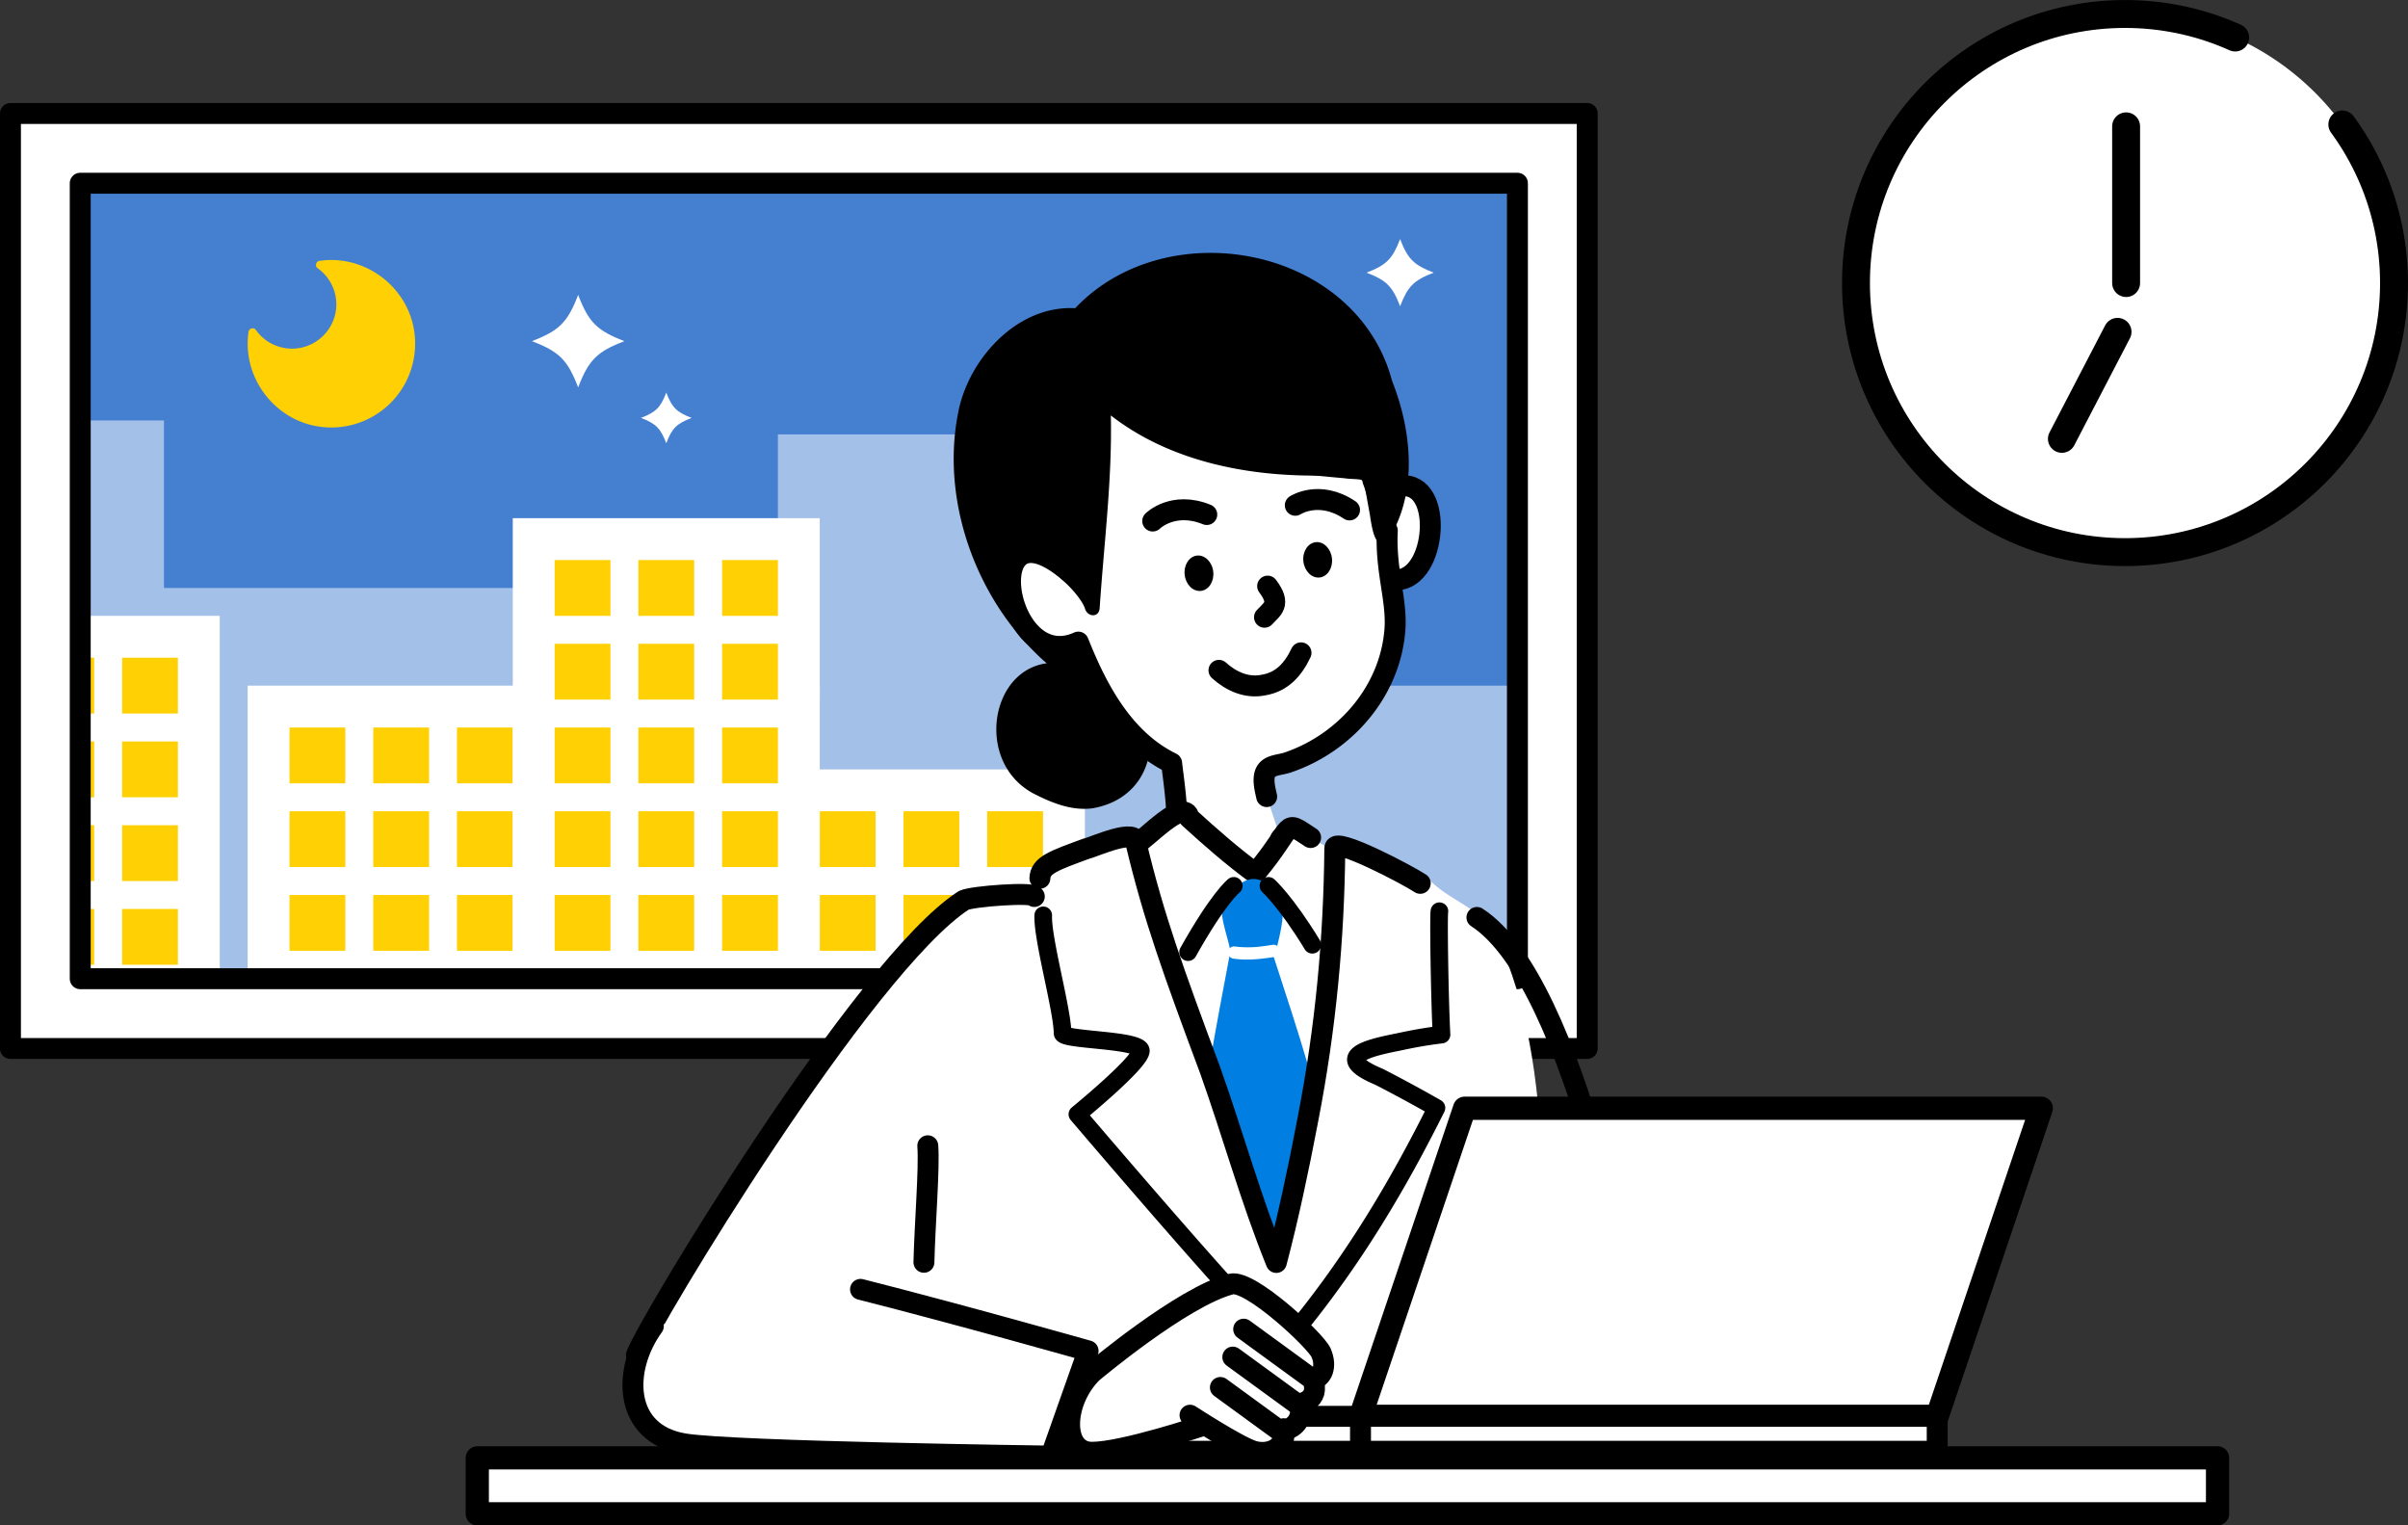
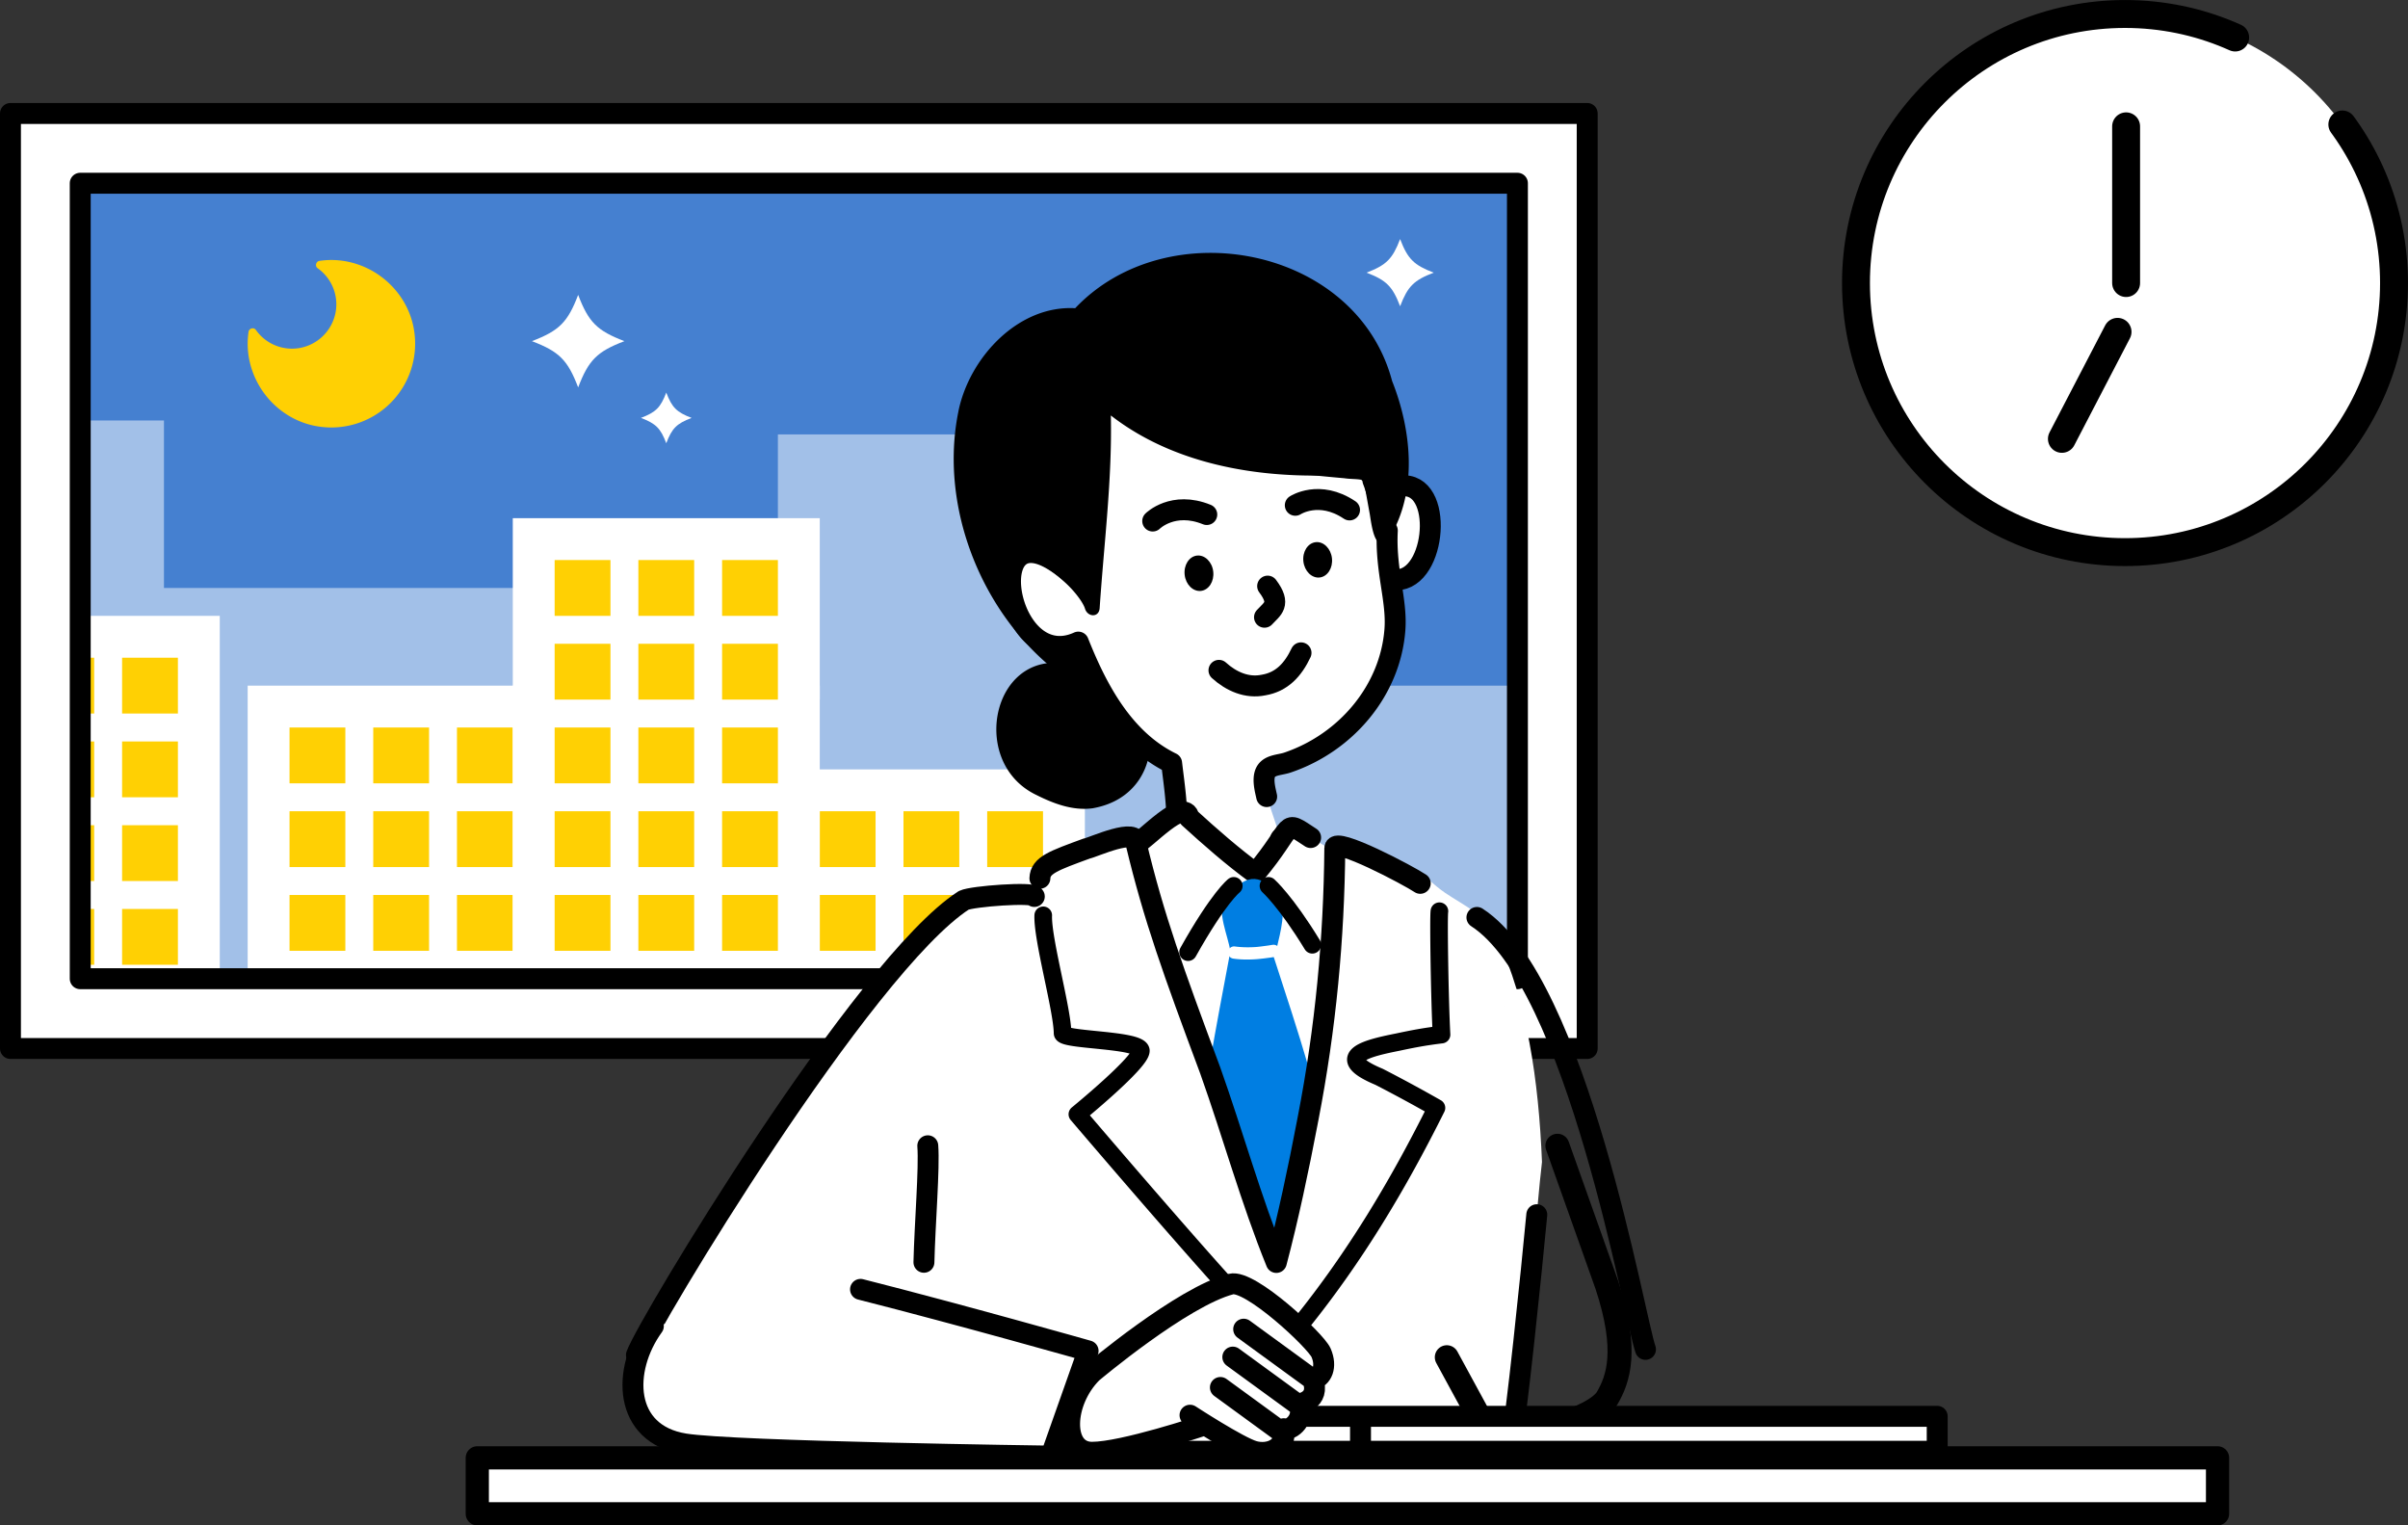
<svg xmlns="http://www.w3.org/2000/svg" id="_レイヤー_2" data-name="レイヤー 2" viewBox="0 0 172.575 109.304">
  <rect x="0" y="0" width="172.575" height="109.304" fill="#333333" stroke="none" />
  <defs>
    <clipPath id="clippath">
      <path d="M5.75 13.13h103v57h-103z" style="fill:#4580d0;stroke-width:1.5px;stroke:#000;stroke-linecap:round;stroke-linejoin:round" />
    </clipPath>
    <clipPath id="clippath-1">
      <path d="M28.232 16.41H144.87v92.061H28.232z" style="fill:none;stroke-width:0" transform="rotate(-180 86.551 62.44)" />
    </clipPath>
    <style>.cls-1{fill:#000}.cls-1,.cls-3,.cls-5,.cls-6{stroke-width:0}.cls-7{opacity:.5}.cls-10,.cls-9{fill:none}.cls-10,.cls-11,.cls-13,.cls-15,.cls-16,.cls-9{stroke:#000;stroke-linecap:round;stroke-linejoin:round}.cls-3{fill:#ffd003}.cls-16,.cls-9{stroke-width:1.5px}.cls-11{stroke-width:1.664px}.cls-11,.cls-13,.cls-15,.cls-16,.cls-6{fill:#fff}.cls-5{fill:gray}.cls-15{stroke-width:2px}.cls-10,.cls-13{stroke-width:1.263px}.cls-15{stroke-dasharray:0 0 99 10}</style>
  </defs>
  <g id="layout">
    <path d="M113.75 8.13v67H.75v-67z" class="cls-16" />
    <path d="M5.75 13.13h103v57h-103z" style="fill:#4580d0" />
    <g style="clip-path:url(#clippath)">
      <g class="cls-7">
        <path d="M11.75 30.13v12h29v43h-51v-55h22z" class="cls-6" />
      </g>
      <g class="cls-7">
        <path d="M89.75 49.13v-6h-12v-12h-22v18h-19v37h60v6h14v-43h-21z" class="cls-6" />
      </g>
      <path d="M55.75 55.13h22v27h-22z" class="cls-6" />
      <path d="M58.75 58.13h4v4h-4zM64.75 58.13h4v4h-4zM70.75 58.13h4v4h-4zM58.75 64.13h4v4h-4zM64.75 64.13h4v4h-4zM70.75 64.13h4v4h-4zM58.75 70.13h4v4h-4zM64.75 70.13h4v4h-4zM70.75 70.13h4v4h-4zM58.75 76.13h4v4h-4zM64.75 76.13h4v4h-4zM70.75 76.13h4v4h-4z" class="cls-3" />
      <path d="M-6.25 44.13h22v27h-22z" class="cls-6" />
      <path d="M-3.25 47.13h4v4h-4zM2.75 47.13h4v4h-4zM8.75 47.13h4v4h-4zM-3.25 53.13h4v4h-4zM2.75 53.13h4v4h-4zM8.75 53.13h4v4h-4zM-3.25 59.13h4v4h-4zM2.75 59.13h4v4h-4zM8.75 59.13h4v4h-4zM-3.25 65.13h4v4h-4zM2.75 65.13h4v4h-4zM8.75 65.13h4v4h-4z" class="cls-3" />
      <path d="M17.75 49.13h22v33h-22z" class="cls-6" />
      <path d="M20.75 52.13h4v4h-4zM26.75 52.13h4v4h-4zM32.75 52.13h4v4h-4zM20.75 58.13h4v4h-4zM26.75 58.13h4v4h-4zM32.75 58.13h4v4h-4zM20.75 64.13h4v4h-4zM26.75 64.13h4v4h-4zM32.75 64.13h4v4h-4zM20.75 70.13h4v4h-4zM26.75 70.13h4v4h-4zM32.75 70.13h4v4h-4zM20.75 76.13h4v4h-4zM26.75 76.13h4v4h-4zM32.75 76.13h4v4h-4z" class="cls-3" />
      <path d="M36.75 49.13h22v33h-22z" class="cls-6" />
      <path d="M39.75 52.13h4v4h-4zM45.75 52.13h4v4h-4zM51.75 52.13h4v4h-4zM39.75 58.13h4v4h-4zM45.75 58.13h4v4h-4zM51.75 58.13h4v4h-4zM39.75 64.13h4v4h-4zM45.75 64.13h4v4h-4zM51.75 64.13h4v4h-4zM39.75 70.13h4v4h-4zM45.75 70.13h4v4h-4zM51.75 70.13h4v4h-4zM39.75 76.13h4v4h-4zM45.75 76.13h4v4h-4zM51.75 76.13h4v4h-4z" class="cls-3" />
      <path d="M36.75 37.13h22v13h-22z" class="cls-6" />
      <path d="M39.75 40.13h4v4h-4zM45.75 40.13h4v4h-4zM51.75 40.13h4v4h-4zM39.75 46.13h4v4h-4zM45.75 46.13h4v4h-4zM51.75 46.13h4v4h-4z" class="cls-3" />
    </g>
    <path d="M5.75 13.13h103v57h-103z" class="cls-9" />
    <circle cx="152.293" cy="20.282" r="19.28" class="cls-15" />
    <path d="M152.373 9.053v11.229" style="stroke-width:2px;fill:#fff;stroke:#000;stroke-linecap:round;stroke-linejoin:round" />
    <path d="m151.759 23.778-3.988 7.669" class="cls-15" />
    <g style="clip-path:url(#clippath-1)">
      <path d="M122.646 87.72v-.001l-.003.022.003-.022Z" class="cls-1" />
      <path d="M58.974 92.71c.02.005.039.011.057.018l.023.003a.427.427 0 0 0-.08-.02Z" class="cls-5" />
      <path d="M135.57 97.73c.028-.055.054-.11.08-.166l-.054.115-.025.051Zm.023-.045.003-.006v-.002a.803.803 0 0 1-.003.008Zm-.887-.514.015-.03-.018.037a.306.306 0 0 0 .003-.006Zm-.002.004-.001.004-.006.01.007-.014Zm-.038.08a2.35 2.35 0 0 0 .005-.01l-.03.063.025-.053Z" class="cls-1" />
      <path d="M73.639 84.581c1.505-7.98.487-20.348.488-20.344-.036-.336-4.448-.021-5.059.277-7.19 4.648-22.672 30.382-23.455 32.576-1.166 3.27.811 4.132 7.835 5.47S70.394 87.078 73.639 84.58Z" class="cls-6" />
      <path d="m70.39 89.344.002-.002.004-.002a.394.394 0 0 0-.006.004ZM106.967 26.246ZM78.295 57.919c6.238-1.075 5.094-10.106-1.148-10.173-5.9-1.836-7.914 6.793-2.889 9.211 1.244.624 2.618 1.149 4.037.962Z" class="cls-1" />
      <path d="M98.256 37.309c.559-1.134 1.412-2.282 1.835-2.434 3.369-.826 2.986 6.199.257 6.648-.769.202-2.833.33-2.544-1.484" class="cls-16" />
      <path d="M98.208 33.983h0a.257.257 0 0 1 .017.016l-.009-.008-.008-.008Zm-6.418 26.11c.816 1.674 2.164 2.987 3.942 3.597 1.745-.12-.779 2.5-1.062 3.046-1.14 1.317-1.976 3.106-3.138 4.277a.459.459 0 0 1-.235.119c-2.96-1.85-5.914-4.487-8.762-6.732-.395-.137-.37-.76.044-.856 2.465-2.147 1.726-5.978 1.388-8.866-3.443-1.68-5.344-5.283-6.687-8.667-5.62 2.556-7.364-11.7.213-4.228-.061-4.425.905-8.964 1.371-13.352a.456.456 0 0 1 .636-.22c.998.489 2.001 1.478 2.949 1.869l.023.013c4.165 2.412 9.216 3.017 13.978 3.432.656.12 2.025-.102 1.944.9.454 1.182.71 2.415.989 3.69.013-.031.028-.062.043-.094-.148 2.883.708 4.963.543 7.11-.333 4.327-3.47 8.074-7.691 9.509-.61.207-1.423.147-1.63.834-.146.486.026 1.128.131 1.605" class="cls-16" />
      <path d="M82.612 37.335s1.451-1.451 3.875-.466M92.83 36.206s1.716-1.125 3.888.334" class="cls-9" />
      <path d="M95.458 40c-.08-.698-.602-1.214-1.167-1.15-.565.063-.96.683-.881 1.38s.602 1.214 1.167 1.15c.564-.064.96-.683.88-1.38ZM86.95 40.96c-.079-.697-.602-1.213-1.167-1.15-.565.064-.96.684-.881 1.382.079.697.602 1.213 1.167 1.15.564-.065.96-.684.88-1.382Z" class="cls-1" />
      <path d="M87.359 48.033c.882.801 2.01 1.299 3.193 1.054 1.324-.221 2.123-1.111 2.689-2.308" class="cls-9" />
      <path d="M78.216 47.76c-.303-.688-.59-1.382-.879-2.075-.47-.28-1.007.106-1.473.236-1.39.254-2.212-1.59-2.906-2.575-.255-.777-.248-1.609-.344-2.412.903-2.261 4.67 1.313 5.136 2.652.174.644 1.02.698 1.061-.027.309-4.634.898-9.155.801-13.789 4.993 3.878 11.856 4.72 18.023 4.145.131.692.372 2.042.532 2.918.123.72.362 3.037 1.417 1.692 2.035-3.34 1.576-7.727.184-11.225-2.552-9.626-16.082-12.21-22.713-5.215-4.08-.23-7.57 3.526-8.362 7.358l.003-.003C67 37.6 71.674 47.061 79.45 50.312a39.114 39.114 0 0 1-1.234-2.553Z" class="cls-1" />
      <path d="M93.93 60.014c-2.065-1.347-1.014-.956-3.956 2.564-1.636-1.198-3.247-2.609-4.754-3.985-.318-1.526-3.185 1.645-3.88 1.948-4.784 4.235.769 12.016 1.86 17.076 1.6 3.932 5.324 16.03 8.914 17.503 2.172-.141 3.39-8.043 3.919-10.023l-.006.013c.825-3.57 1.02-7.446 1.493-11.122.003-3.202 2.213-10.363-.824-12.35" class="cls-16" />
      <path d="m90.936 64.582-.022-.02.022.02Zm-5.388 19.95c.548-5.497 1.61-10.955 2.628-16.363-.168-1.157-.98-2.785-.41-3.817 1.481-1.619 2.344-1.937 3.951-.23.474 1.173.061 2.623-.216 3.814.11.217.009.513-.227.601 1.74 5.353 3.451 10.435 4.408 15.841.123 2.199-.68 12.112-3.094 12.299-3.7-1.967-6.443-8.131-7.04-12.146Z" style="fill:#007ee2;stroke-width:0" />
      <path d="M110.51 83.264c-.338 2.735-1.2 14.035-1.94 17.84-.886 5.174.144 14.259.672 25.344-.075.261.367 2.46-.199 2.508-.962.45-2.325.476-3.302.64l.025-.002c-5.34.523-10.981.436-15.016-4.745-2.966 3.973-10.227 4.948-15.78 4.979-.038-.063-8.02.074-9.048-.78-.558-.1 1.106-7.17 1.231-26.069.054-5.474-1.06-10.714-1.487-16.207-.17-2.942-.494-5.914-.505-8.87-.011-2.925.283-5.833 1.337-8.678 1.278-3.458 4.741-5.09 8.029-6.29.036-.942.981-1.259 3.368-2.137.376-.047 3.698-1.605 3.534-.326 1.26 5.264 2.672 9.168 5.287 16.184.006.019.008.022.01.026 1.636 4.599 2.925 9.297 4.745 13.781.847-3.205 1.595-6.743 2.226-10.054l-.005.022.015-.075.017-.094.026-.127c1.256-6.48 1.858-12.862 1.913-19.36.007-.835 5.1 1.115 5.58 1.405.855.517 1.517 1.253 2.338 1.808 1.38.93 2.987 1.624 3.733 3.236 2.126 4.6 2.954 10.115 3.197 16.04Z" class="cls-6" />
      <path d="M105.847 65.74c7.19 4.648 11.297 28.757 12.08 30.95" class="cls-9" />
      <path d="m85.725 66.042.025-.03-.025.03Zm.024-.029.02-.023-.014.017-.006.006Zm.001-.001.042-.049.006-.006a1.481 1.481 0 0 0-.023.027l-.025.028Zm3.712-3.139v.002l-.001.003.001-.005Zm-.23.963Zm-2.752 2.666a40.425 40.425 0 0 1-.03.036l.03-.036Zm-.063.074.028-.034a30.874 30.874 0 0 1-.028.034Z" class="cls-1" />
      <path d="M90.01 68.734a11.193 11.193 0 0 0 .117-.009l-.118.009Zm-.021-.873h.003a13.034 13.034 0 0 0-.003 0Zm1.048.646Zm-1.676.249c-.315 0-.63-.018-.94-.061a.465.465 0 0 1-.299-.144.443.443 0 0 1 .03-.621.428.428 0 0 1 .323-.114c.508.071 1.03.076 1.542.042.263-.022.524-.06.786-.095.1-.013.2-.029.3-.046.064-.01.134-.024.197-.019a.446.446 0 0 1 .304.145c.065.075.075.11.105.206l-.007-.02a.427.427 0 0 1-.006.25.443.443 0 0 1-.422.3l-.111.02c-.11.017-.22.03-.33.045-.257.035-.512.065-.77.086a10.1 10.1 0 0 1-.702.026Z" class="cls-6" />
      <circle cx="91.613" cy="104.154" r="1.175" class="cls-13" />
      <path d="M90.848 41.998c.987 1.316.333 1.617-.225 2.23" class="cls-9" />
      <path d="M93.224 94.876c3.883-4.808 6.98-9.985 9.722-15.49a110.44 110.44 0 0 0-4.108-2.225c-3.504-1.461-.703-2.081 1.346-2.49 1.198-.256 2-.401 3.126-.537-.129-2.348-.225-8.4-.151-8.84M89.429 93.794c-3.899-4.182-12.216-13.95-12.216-13.95s4.591-3.747 4.549-4.567c-.116-.816-5.615-.715-5.61-1.244-.017-1.694-1.458-6.78-1.386-8.444" class="cls-13" />
      <path d="M88.422 63.476s-1.073.822-3.275 4.75M90.907 63.476s1.248 1.11 3.143 4.221" class="cls-10" />
      <path d="M110.137 87.04c-.386 4.129-1.463 14.545-1.895 16.761m.246 11.322c.23 3.212.542 6.877.754 11.325-.075.261.367 2.46-.199 2.508-.962.45-2.325.476-3.302.64l.025-.002c-5.34.523-10.981.436-15.016-4.745m-2.914 2.437c-3.555 2.914-9.446 2.523-12.866 2.542-.038-.063-8.02.074-9.048-.78-.558-.1 1.106-7.17 1.231-26.069.023-2.338-.167-4.633-.425-6.923m-.512-5.607c.067-2.78.4-6.754.276-8.348m8.035-19.168c.036-.941.981-1.258 3.368-2.136.376-.047 3.698-1.605 3.534-.326 1.26 5.264 2.672 9.168 5.287 16.184.006.019.008.022.01.026 1.636 4.599 2.925 9.297 4.745 13.781.847-3.205 1.595-6.743 2.226-10.054l-.005.022.015-.075.017-.094.026-.127c1.256-6.48 1.858-12.862 1.913-19.36.007-.835 5.301 1.968 6.123 2.522" class="cls-9" />
    </g>
    <path d="M158.925 108.471H34.206v-4.008h124.72z" class="cls-11" />
    <path d="M105.21 68.754Zm0 0h.001Zm.055.088Zm.164.122Z" class="cls-5" />
    <path d="m111.616 82.101 3.545 9.976c1.551 4.683.816 6.752.015 8.115-.8 1.363-6.092 3.286-9.002 1.63l-2.485-4.568" style="stroke:#000;stroke-linecap:round;stroke-linejoin:round;fill:none;stroke-width:1.722px" />
    <path d="m111.616 82.101 3.545 9.976c1.551 4.683.816 6.752.015 8.115-.8 1.363-6.092 3.286-9.002 1.63l-2.485-4.568" class="cls-9" />
    <path d="M107.78 71.968Zm-.01.107.002-.013a.466.466 0 0 1-.004.018l.002-.005ZM95.025 61.138l.015.002-.015-.002Zm-.033.015Zm-.081.035h-.001Zm-.071.054ZM97.203 55.082Zm.159-.39Zm-.07.054Zm-.09.152v.001Zm0 .184Z" class="cls-1" />
-     <path d="M97.504 101.487h41.331l7.46-22.076h-41.331l-7.46 22.076z" class="cls-11" />
    <path d="M97.504 103.992H73.423v-2.506h24.081zM138.835 103.992H97.504v-2.506h41.33z" class="cls-16" />
    <path d="M51.605 102.462h23.894v2.002H51.605zM85.285 101.407s3.495 2.277 4.57 2.582c1.076.305 2.387-.197 2.152-1.614.545.19 1.569-.765 1.057-1.771 0 0 1.59-.177 1.024-1.749.654-.123 1.024-.918.589-1.925-.373-.861-5.091-5.273-6.452-4.92-3.509.91-9.962 6.356-9.962 6.356-2.079 2.08-2.209 5.698 0 5.698 2.21 0 7.89-1.896 7.89-1.896M89.131 95.243l4.957 3.612M88.352 97.243l4.957 3.613M87.462 99.42l4.431 3.23" class="cls-16" />
    <path d="M77.98 96.798s-20.836-5.91-24.523-6.197c-2.665-.206-5.22 2.47-6.633 4.423-2.273 3.141-2.163 7.726 2.234 8.439 3.514.57 26.257.874 26.257.874l2.666-7.539Z" class="cls-6" />
    <path d="M74.127 64.237c-.036-.336-4.448-.021-5.059.277-7.19 4.648-22.672 30.382-23.455 32.576" class="cls-9" />
    <path d="M46.824 95.024c-2.273 3.141-2.163 7.726 2.234 8.439 3.514.57 26.257.874 26.257.874l2.666-7.539s-9.078-2.575-16.31-4.408" class="cls-16" />
    <path d="M25.67 18.956a5.83 5.83 0 0 0-2.774-.263c-.254.037-.343.378-.134.526a3.167 3.167 0 0 1 1.302 3.09 3.192 3.192 0 0 1-2.635 2.635 3.168 3.168 0 0 1-3.09-1.302c-.148-.21-.488-.12-.526.134a5.829 5.829 0 0 0 .264 2.777c.723 2.105 2.582 3.697 4.786 4.013a6.006 6.006 0 0 0 6.823-6.827c-.317-2.203-1.91-4.061-4.015-4.783Z" class="cls-3" />
    <path d="M38.12 24.445c1.961.748 2.567 1.354 3.315 3.315.748-1.961 1.354-2.567 3.315-3.315-1.961-.748-2.567-1.354-3.315-3.315-.748 1.96-1.354 2.567-3.315 3.315ZM45.935 29.945c1.074.41 1.406.741 1.815 1.815.41-1.074.741-1.406 1.815-1.815-1.074-.41-1.406-.742-1.815-1.815-.41 1.073-.741 1.405-1.815 1.815ZM97.935 19.537c1.424.543 1.864.984 2.408 2.408.543-1.424.983-1.865 2.407-2.408-1.424-.543-1.864-.983-2.408-2.407-.543 1.424-.983 1.864-2.407 2.407Z" class="cls-6" />
  </g>
</svg>